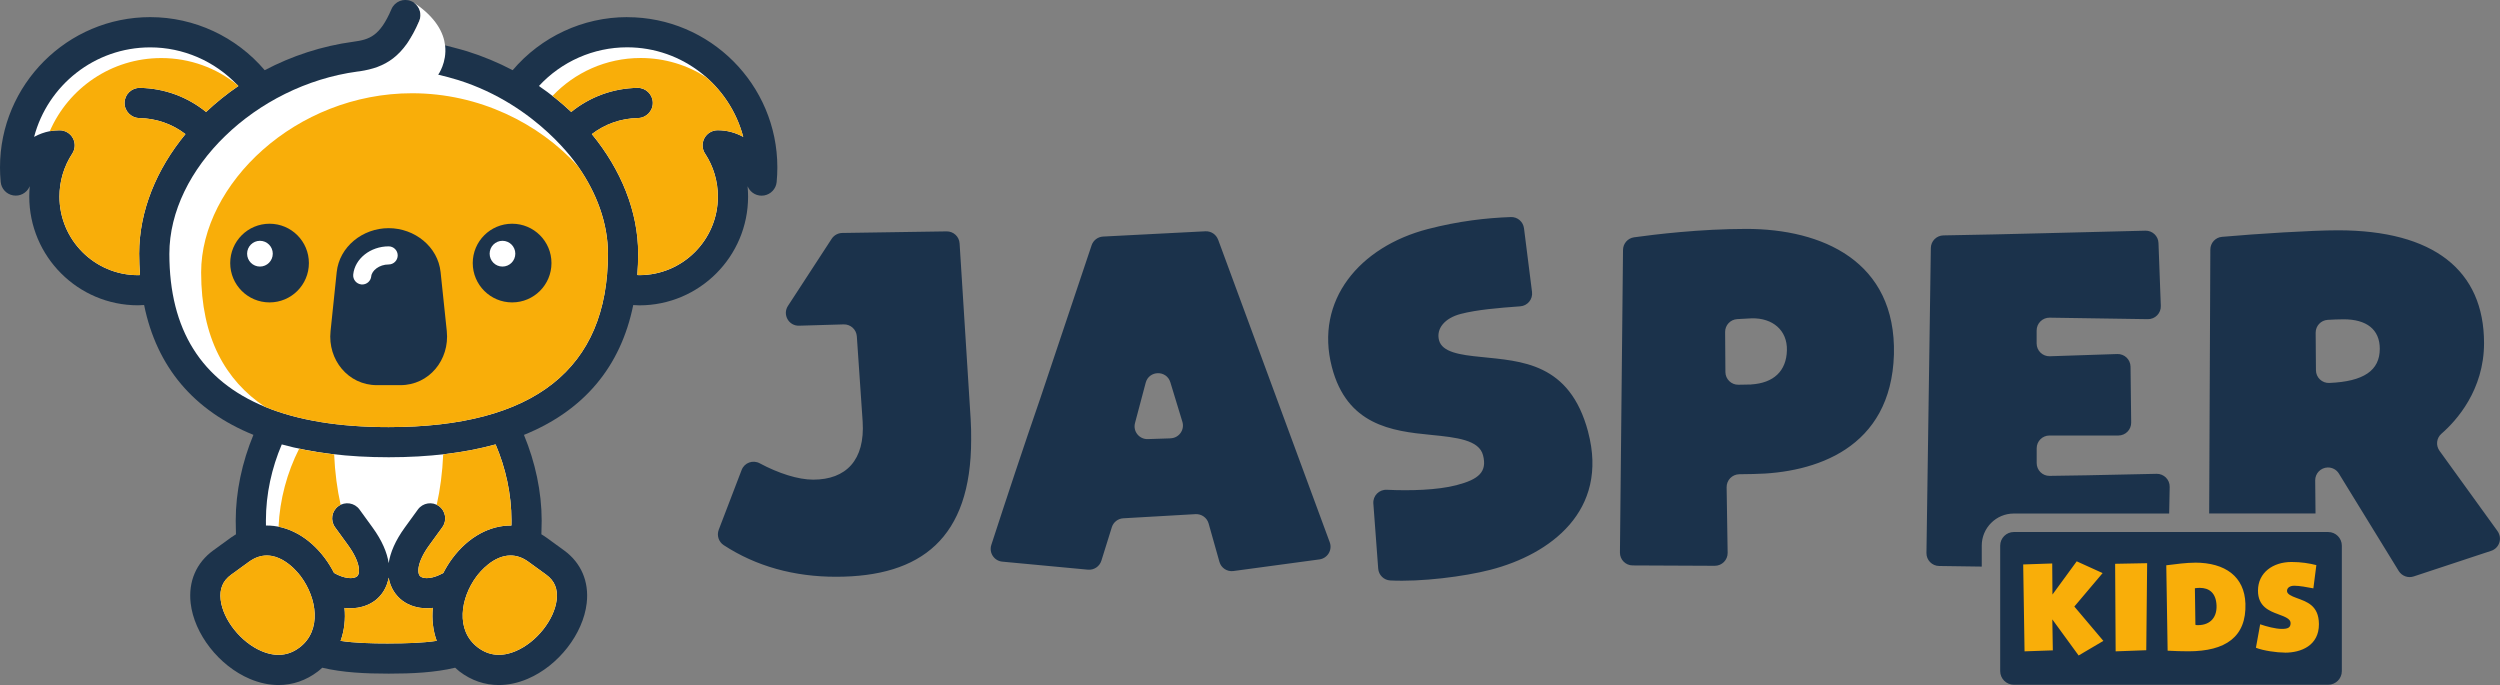
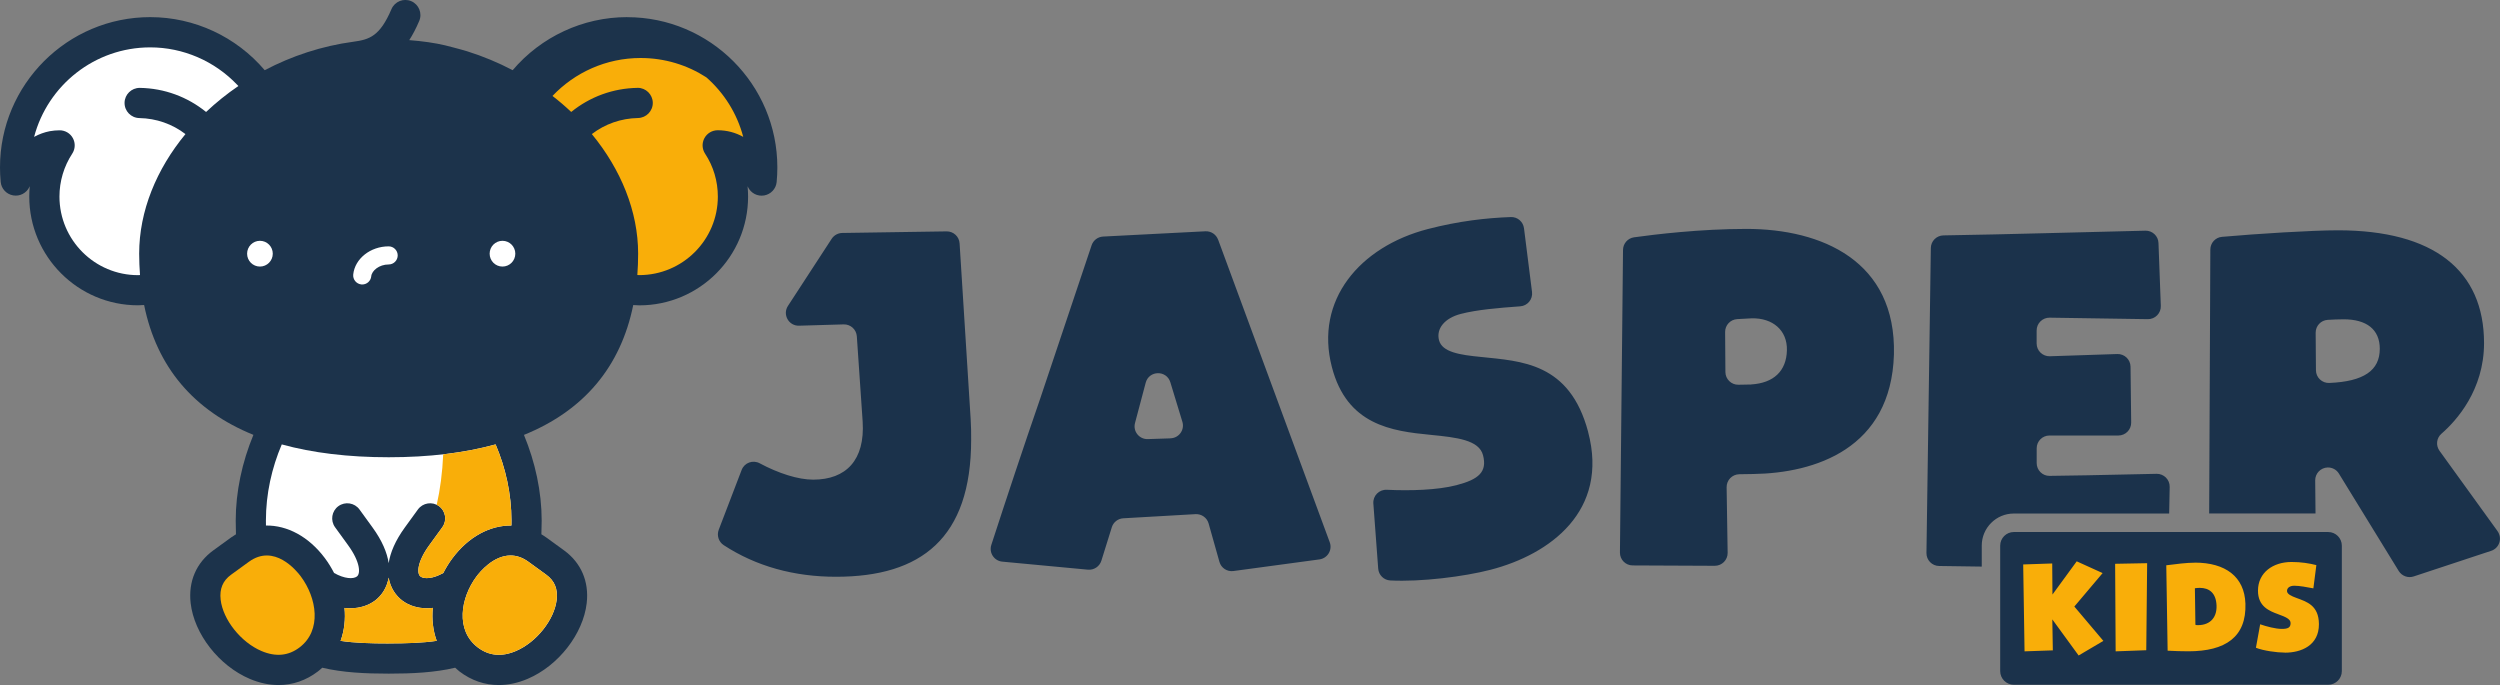
<svg xmlns="http://www.w3.org/2000/svg" id="b" viewBox="0 0 535.7 146.79">
  <rect x="0" y="0" width="535.7" height="146.79" fill="#808080" stroke="none" />
  <g id="c">
    <path d="M374.22,49.05c-9.88,0-19.71,1.19-24.07,1.8-1.35.19-2.35,1.33-2.37,2.69l-.66,64.85c-.02,1.52,1.21,2.77,2.73,2.77l17.59.08c1.54,0,2.78-1.25,2.76-2.79l-.22-14.04c-.02-1.51,1.18-2.76,2.7-2.79l3.07-.05c13.16-.2,29.47-5.4,30.08-25.6.51-20.09-15.5-26.92-31.61-26.92ZM375.24,82.39l-2.73.05c-1.53.03-2.78-1.2-2.79-2.72l-.06-8.58c-.01-1.47,1.13-2.68,2.6-2.76l3.09-.17c4.49-.1,7.65,2.55,7.55,6.83-.1,4.49-2.86,7.04-7.65,7.34ZM424.65,121.41l-9.14-.13c-1.52-.02-2.73-1.27-2.71-2.78l.94-65.36c.02-1.48,1.22-2.68,2.71-2.7,7.3-.11,14.34-.29,21.7-.47l21.56-.54c1.5-.04,2.76,1.14,2.81,2.64l.5,13.47c.06,1.57-1.21,2.87-2.78,2.85l-21.04-.32c-1.53-.02-2.79,1.21-2.79,2.74v2.79c0,1.54,1.27,2.78,2.81,2.74,2.68-.07,6.57-.23,14.47-.48,1.54-.05,2.82,1.17,2.84,2.71l.14,11.97c.02,1.53-1.22,2.78-2.74,2.78h-14.77c-1.52,0-2.74,1.23-2.74,2.74v3.17c0,1.52,1.24,2.76,2.76,2.74,3.99-.03,9.61-.15,22.93-.44,1.56-.03,2.84,1.24,2.81,2.8l-.11,5.71h-33.29c-3.79,0-6.87,3.08-6.87,6.87v4.5ZM208,89.94c.1,1.43.1,2.96.1,4.28,0,21.11-10.71,29.37-28.96,29.37-8.99,0-17.12-2.24-24.07-6.78-1.08-.71-1.52-2.08-1.06-3.29l4.91-12.82c.59-1.55,2.4-2.21,3.86-1.43,4.03,2.16,8.23,3.51,11.47,3.51,7.04,0,11.12-4.18,10.6-12.44l-1.25-18.27c-.1-1.47-1.34-2.6-2.82-2.56l-9.56.28c-2.21.07-3.59-2.39-2.38-4.24l9.37-14.38c.5-.76,1.34-1.23,2.26-1.25l22.37-.34c1.46-.02,2.69,1.11,2.78,2.57l2.38,37.77ZM261.01,51.35c-.42-1.13-1.52-1.85-2.72-1.79l-21.92,1.13c-1.13.06-2.1.8-2.46,1.87l-11.03,32.9c-3.69,10.69-7.13,21.06-10.46,31.31-.54,1.67.6,3.42,2.36,3.58l18.34,1.72c1.29.12,2.49-.68,2.88-1.91l2.24-7.18c.34-1.09,1.32-1.86,2.46-1.92l15.48-.89c1.28-.07,2.45.76,2.8,1.99l2.32,8.23c.37,1.32,1.65,2.16,3.01,1.97l18.42-2.49c1.74-.24,2.82-2.02,2.21-3.67l-23.92-64.85ZM250.82,93.93l-4.87.16c-1.84.06-3.22-1.67-2.74-3.45l2.29-8.63c.71-2.67,4.47-2.74,5.28-.1l2.58,8.47c.53,1.73-.73,3.48-2.53,3.54ZM340.3,92.55c4.5,16.95-8.16,26.24-20.9,29.54-5.68,1.47-14.92,2.63-21.5,2.29-1.37-.07-2.48-1.16-2.58-2.54l-1.04-13.95c-.12-1.65,1.23-3.02,2.88-2.94,5.01.24,10.86.07,14.91-.98,4.84-1.25,6.63-2.88,5.71-6.43-.84-3.26-5.62-3.81-11.24-4.36-8.32-.8-17.93-2.1-21.15-14.54-3.71-14.31,5.96-25.77,20.57-29.56,6.63-1.72,12.52-2.38,17.79-2.57,1.42-.05,2.63,1,2.81,2.4l1.72,13.65c.2,1.56-.96,2.97-2.53,3.08-4.69.34-9.23.72-12.75,1.63-3.45.9-5.29,3.16-4.65,5.63.66,2.57,4.5,3.15,8.93,3.58,8.66.92,19.06,1.17,23.02,16.05ZM535.18,113.82l-12.44-17.22c-.83-1.15-.66-2.74.42-3.67,3.2-2.77,9.12-9.35,9.12-19.41,0-15.6-10.81-24.17-31.31-24.17-5.57,0-17.26.73-24.84,1.4-1.41.12-2.49,1.3-2.5,2.72l-.25,56.56h22.79l-.07-7.09c-.01-1.5,1.18-2.73,2.68-2.77h0c.98-.02,1.89.47,2.4,1.31l12.82,20.87c.67,1.08,1.99,1.57,3.2,1.17l16.61-5.49c1.76-.58,2.45-2.71,1.36-4.21ZM499.12,82.06c-1.55.06-2.85-1.17-2.86-2.72l-.06-8.04c-.01-1.46,1.12-2.67,2.57-2.76,1.06-.06,2.31-.12,3.42-.12,4.89,0,7.75,2.14,7.75,6.32,0,4.64-3.42,7.01-10.83,7.32ZM498.88,114h-67.35c-1.62,0-2.93,1.31-2.93,2.93v26.87c0,1.62,1.31,2.93,2.93,2.93h67.35c1.62,0,2.93-1.31,2.93-2.93v-26.87c0-1.62-1.31-2.93-2.93-2.93Z" style="fill:#1b324b;" />
    <path d="M445.4,140.45l-5.63-7.73.11,6.64-6.06.21-.29-18.62c.99-.03,2.12-.05,6.22-.21l.05,6.66,5.2-7.12,5.55,2.52-6.06,7.17,6.22,7.36-5.31,3.13ZM459.91,139.33l-6.57.24-.11-18.76,6.86-.13-.19,18.65ZM489.62,139.84c-1.74,0-4.61-.4-6.22-1.04l.91-5.03c1.37.48,3.3.99,4.64.99s1.88-.29,1.88-1.26c0-.88-1.18-1.34-2.57-1.85-2.06-.75-4.42-1.71-4.42-5.08,0-3.88,3.22-6.15,7.18-6.15,2.09,0,3.83.29,5.33.67l-.64,4.98c-1.47-.27-2.95-.56-4.1-.56-.94,0-1.55.45-1.55,1.12s.94,1.1,2.04,1.5c2.14.8,4.77,1.55,4.8,5.59.03,4.6-3.81,6.13-7.26,6.13ZM470.35,120.57c-1.77,0-4.1.29-6.16.56l.29,18.3c1.34.08,3.24.13,4.45.13,7.96,0,12.46-3.08,12.22-10.22-.19-5.75-4.29-8.78-10.8-8.78ZM470.54,133.95l-.11-.11-.11-7.79c.32-.05.7-.08,1.05-.08,1.96,0,3.48,1.02,3.59,3.77.11,2.89-1.72,4.39-4.42,4.2Z" style="fill:#f9ae09;" />
    <path d="M134.38,3.67c-9.48,0-18.44,4.21-24.53,11.37-3.07-1.62-6.34-2.98-9.75-4.05-1.41-.44-4.67-1.26-4.7-1.27-2.19-.52-4.89-.91-7.71-1.12.75-1.16,1.46-2.51,2.14-4.11.7-1.64-.07-3.54-1.71-4.24-1.65-.7-3.54.07-4.24,1.71-2.48,5.82-4.73,6.52-8.14,6.98-6.78.91-13.22,3.05-19.02,6.1-6.09-7.16-15.05-11.37-24.53-11.37C14.44,3.67,0,18.11,0,35.86c0,1.04.05,2.1.15,3.14.14,1.45,1.23,2.62,2.67,2.87,1.44.25,2.86-.49,3.48-1.81.03-.06.05-.11.08-.17-.07.74-.11,1.49-.11,2.23,0,12.85,10.45,23.3,23.3,23.3.44,0,.87-.04,1.31-.06,2.7,13.27,10.61,22.62,23.42,27.82-2.43,5.86-3.79,12.22-3.79,18.36,0,1.01.02,1.99.05,2.95-.35.21-.69.43-1.03.67l-3.83,2.78c-3.65,2.66-5.37,6.67-4.85,11.29.75,6.61,6.07,13.43,12.65,16.23,2.09.89,4.17,1.33,6.19,1.33,3.02,0,5.9-.98,8.44-2.92.33-.25.62-.52.92-.79,4.38,1.04,9.23,1.27,14.24,1.27s9.86-.23,14.24-1.27c.3.27.59.54.91.79,2.54,1.94,5.42,2.92,8.44,2.92,2.02,0,4.11-.44,6.19-1.33,6.58-2.8,11.9-9.63,12.65-16.23.53-4.62-1.2-8.63-4.85-11.29l-3.83-2.78c-.34-.25-.69-.46-1.03-.67.04-.95.06-1.93.06-2.94,0-6.14-1.37-12.5-3.8-18.36,12.81-5.19,20.72-14.55,23.42-27.82.44.02.87.06,1.31.06,12.85,0,23.3-10.45,23.3-23.3,0-.75-.04-1.49-.11-2.23.03.06.05.11.08.17.62,1.32,2.04,2.06,3.48,1.81,1.43-.25,2.53-1.42,2.67-2.87.1-1.04.15-2.09.15-3.14,0-17.75-14.44-32.19-32.18-32.19Z" style="fill:#1c334b;" />
    <path d="M26.69,22.01c-.03,1.79,1.39,3.26,3.18,3.29,3.63.07,7.04,1.27,9.87,3.43-6.2,7.52-9.92,16.46-9.92,25.63,0,1.57.07,3.09.18,4.58-.14,0-.28.02-.43.02-9.28,0-16.83-7.55-16.83-16.83,0-3.29.95-6.47,2.74-9.21.65-.99.71-2.26.14-3.31-.56-1.04-1.65-1.69-2.84-1.69-.72,0-1.42.07-2.11.19h0c-1.17.23-2.29.63-3.36,1.22,2.9-11.02,12.95-19.18,24.88-19.18,7.07,0,13.79,2.94,18.61,7.99h.01c.09.1.18.19.27.29-2.48,1.69-4.79,3.55-6.92,5.56-4.01-3.24-8.92-5.07-14.18-5.16h-.05c-1.76,0-3.21,1.41-3.24,3.18Z" style="fill:#fff;" />
-     <path d="M64.2,138.73c-2.37,1.81-5.12,2.08-8.17.78-4.42-1.88-8.26-6.72-8.75-11.01-.26-2.3.47-4.05,2.23-5.33l3.83-2.78c5.42-3.95,10.21,1.9,11.11,3.11,3.46,4.65,4.56,11.56-.24,15.23Z" style="fill:#fff;" />
    <path d="M83.28,137.88c-3.79,0-7.24-.1-10.3-.55.82-2.25,1.07-4.66.84-7.06.43.05.85.07,1.25.07,2.03,0,3.85-.58,5.26-1.63,1.43-1.07,2.58-2.74,2.95-4.94.37,2.2,1.52,3.87,2.95,4.94,1.41,1.05,3.22,1.63,5.26,1.63.41,0,.83-.03,1.25-.08-.23,2.4.02,4.81.84,7.06-3.06.45-6.5.55-10.3.55Z" style="fill:#fff;" />
    <path d="M96.94,119.63c-.73.98-1.38,2.04-1.95,3.15-2.23,1.26-4.1,1.34-4.89.75-.81-.6-.75-3.09,1.9-6.72l2.78-3.83c1.05-1.45.73-3.47-.71-4.52-1.45-1.05-3.47-.73-4.52.71l-2.78,3.83c-2.09,2.87-3.15,5.45-3.48,7.67-.34-2.23-1.39-4.8-3.48-7.67l-2.78-3.83c-1.05-1.44-3.07-1.76-4.52-.71-1.44,1.05-1.76,3.07-.71,4.52l2.78,3.83c2.65,3.64,2.7,6.12,1.9,6.72-.79.59-2.66.51-4.89-.75-.57-1.1-1.21-2.16-1.95-3.15-3.47-4.66-8.09-7.08-12.65-7.02,0-.36-.01-.71-.01-1.08,0-5.7,1.26-11.29,3.4-16.3,6.61,1.82,14.25,2.75,22.91,2.75s16.3-.93,22.91-2.75c2.14,5,3.4,10.6,3.4,16.3,0,.37,0,.72-.01,1.08-4.55-.06-9.18,2.36-12.65,7.02Z" style="fill:#fff;" />
    <path d="M113.23,120.38l3.83,2.78c1.76,1.28,2.49,3.02,2.23,5.33-.49,4.29-4.33,9.13-8.75,11.01-3.05,1.3-5.79,1.03-8.17-.78h0c-4.8-3.67-3.71-10.59-.24-15.23.68-.91,3.57-4.46,7.27-4.46,1.21,0,2.51.38,3.84,1.35Z" style="fill:#fff;" />
-     <path d="M151.09,32.92c1.79,2.74,2.74,5.92,2.74,9.21,0,9.28-7.55,16.83-16.83,16.83-.14,0-.28-.02-.43-.02.11-1.49.18-3.01.18-4.58,0-9.05-3.69-18.03-9.93-25.62,2.83-2.16,6.24-3.38,9.88-3.44,1.79-.03,3.21-1.5,3.18-3.29-.03-1.77-1.47-3.18-3.23-3.18-.02,0-.04,0-.06,0-5.26.09-10.18,1.92-14.19,5.16-2.12-2.01-4.44-3.87-6.92-5.56,4.84-5.24,11.68-8.29,18.9-8.29,11.92,0,21.98,8.16,24.88,19.19-1.69-.93-3.53-1.42-5.47-1.42-1.19,0-2.28.65-2.85,1.7-.56,1.05-.51,2.32.14,3.31Z" style="fill:#fff;" />
-     <path d="M123.79,35.55s-8.5-13.02-25.62-18.4c-1.24-.39-2.99-.85-4.27-1.15,0,0,0,0,0,0,0,0,1.89-2.61,1.48-6.23-.31-2.73-1.94-6.03-6.7-9.21.02.01.03.02.04.04,1.22.85,1.72,2.47,1.11,3.9-3.31,7.77-7.34,9.95-12.73,10.77-.17.02-.34.04-.5.06-21.85,2.95-40.31,20.84-40.31,39.07,0,16.28,6.88,27.15,20.46,32.76,7.04,2.9,15.89,4.36,26.53,4.36,31.18,0,46.99-12.51,46.99-37.17,0-6.45-2.38-12.97-6.48-18.8Z" style="fill:#fff;" />
-     <path d="M26.69,22.01c-.03,1.79,1.39,3.26,3.18,3.29,3.63.07,7.04,1.27,9.87,3.43-6.2,7.52-9.92,16.46-9.92,25.63,0,1.57.07,3.09.18,4.58-.14,0-.28.02-.43.02-9.28,0-16.83-7.55-16.83-16.83,0-3.29.95-6.47,2.74-9.21.65-.99.71-2.26.14-3.31-.56-1.04-1.65-1.69-2.84-1.69-.72,0-1.42.07-2.11.19,4.01-9.22,13.19-15.67,23.89-15.67,6.15,0,11.79,2.13,16.24,5.7h.01c.09.1.18.19.27.29-2.48,1.69-4.79,3.55-6.92,5.56-4.01-3.24-8.92-5.07-14.18-5.16h-.05c-1.76,0-3.21,1.41-3.24,3.18Z" style="fill:#f9ae09;" />
    <path d="M64.2,138.72c-2.38,1.82-5.12,2.08-8.17.78-4.42-1.88-8.26-6.72-8.75-11.01-.26-2.3.46-4.05,2.22-5.33l3.83-2.78c5.43-3.95,10.21,1.9,11.11,3.11,3.47,4.65,4.56,11.57-.24,15.23Z" style="fill:#f9ae09;" />
-     <path d="M76.46,123.53c-.79.58-2.65.5-4.89-.76-.56-1.1-1.21-2.16-1.94-3.14-2.78-3.73-6.31-6.03-9.94-6.77.25-5.81,1.83-11.62,4.41-16.71,2.38.5,4.88.91,7.5,1.21.17,3.89.66,7.54,1.39,10.81-.17.07-.33.17-.49.29-1.45,1.05-1.77,3.07-.72,4.52l2.79,3.82c2.64,3.64,2.7,6.12,1.89,6.73Z" style="fill:#f9ae09;" />
    <path d="M93.58,137.32c-3.06.45-6.5.56-10.3.56s-7.24-.1-10.3-.56c.82-2.24,1.07-4.65.84-7.05.42.04.84.07,1.25.07,2.03,0,3.85-.58,5.26-1.63,1.43-1.07,2.58-2.74,2.95-4.94.37,2.2,1.52,3.87,2.95,4.94,1.41,1.05,3.23,1.63,5.26,1.63.41,0,.83-.03,1.26-.08-.24,2.4.01,4.81.83,7.06Z" style="fill:#f9ae09;" />
    <path d="M109.59,111.53c0,.37,0,.72-.01,1.08-4.55-.06-9.18,2.36-12.64,7.02-.74.98-1.38,2.04-1.95,3.14-2.23,1.26-4.1,1.34-4.89.76-.8-.61-.75-3.09,1.9-6.73l2.78-3.82c1.05-1.45.73-3.47-.71-4.52-.16-.11-.32-.21-.49-.29.74-3.27,1.22-6.92,1.39-10.81,4.02-.46,7.76-1.17,11.22-2.13,2.14,5.01,3.4,10.6,3.4,16.3Z" style="fill:#f9ae09;" />
    <path d="M119.28,128.49c-.48,4.29-4.33,9.13-8.75,11.01-3.04,1.3-5.79,1.04-8.16-.78h-.01c-4.8-3.66-3.7-10.58-.24-15.23.68-.91,3.57-4.46,7.27-4.46,1.21,0,2.51.38,3.84,1.35l3.83,2.78c1.76,1.28,2.49,3.03,2.22,5.33Z" style="fill:#f9ae09;" />
-     <path d="M130.27,54.35c0,24.66-15.81,37.17-46.99,37.17-10.64,0-19.49-1.46-26.53-4.36-8.42-5.62-13.65-14.77-13.65-28.77,0-18.94,20.24-38.41,45.2-38.41,14.39,0,27.2,6.46,35.48,15.56,0,0,.01,0,.01.01,4.1,5.83,6.48,12.35,6.48,18.8Z" style="fill:#f9ae09;" />
+     <path d="M130.27,54.35Z" style="fill:#f9ae09;" />
    <path d="M151.08,32.92c1.8,2.73,2.74,5.91,2.74,9.2,0,9.28-7.55,16.83-16.83,16.83-.14,0-.28-.02-.42-.02.11-1.49.17-3.01.17-4.58,0-9.05-3.68-18.03-9.92-25.62,2.82-2.16,6.24-3.37,9.88-3.44,1.78-.03,3.21-1.5,3.18-3.29-.04-1.76-1.48-3.18-3.24-3.18-.02,0-.04,0-.06.01-5.25.09-10.17,1.91-14.18,5.16-1.27-1.2-2.61-2.35-4.01-3.43,4.74-5,11.45-8.13,18.89-8.13,5.18,0,10.01,1.52,14.07,4.14,3.79,3.32,6.59,7.74,7.91,12.76-1.69-.94-3.53-1.42-5.47-1.42-1.19,0-2.28.65-2.85,1.7-.56,1.04-.51,2.31.14,3.31Z" style="fill:#f9ae09;" />
    <path d="M57.76,47.94c-4.66,0-8.43,3.77-8.43,8.43s3.77,8.43,8.43,8.43,8.43-3.77,8.43-8.43-3.77-8.43-8.43-8.43ZM95.74,70.97l-1.33-12.67c-.56-5.41-5.53-9.41-11.13-9.41s-10.56,4-11.13,9.41l-1.32,12.67c-.64,6.12,3.78,11.56,9.93,11.56h5.04c6.16,0,10.57-5.44,9.94-11.56ZM109.74,47.94c-4.66,0-8.44,3.77-8.44,8.43s3.78,8.43,8.44,8.43,8.43-3.77,8.43-8.43-3.77-8.43-8.43-8.43Z" style="fill:#1c334b;" />
    <ellipse cx="55.7" cy="54.36" rx="2.75" ry="2.76" style="fill:#fff;" />
    <ellipse cx="107.67" cy="54.36" rx="2.75" ry="2.76" style="fill:#fff;" />
    <path d="M79.55,59.2c.12-1.2,1.69-2.53,3.73-2.53,1.07,0,1.94-.87,1.94-1.94s-.87-1.94-1.94-1.94c-3.9,0-7.24,2.64-7.59,6.02-.11,1.07.66,2.02,1.73,2.14.07,0,.14.01.2.01.98,0,1.82-.74,1.93-1.74Z" style="fill:#fff;" />
  </g>
</svg>